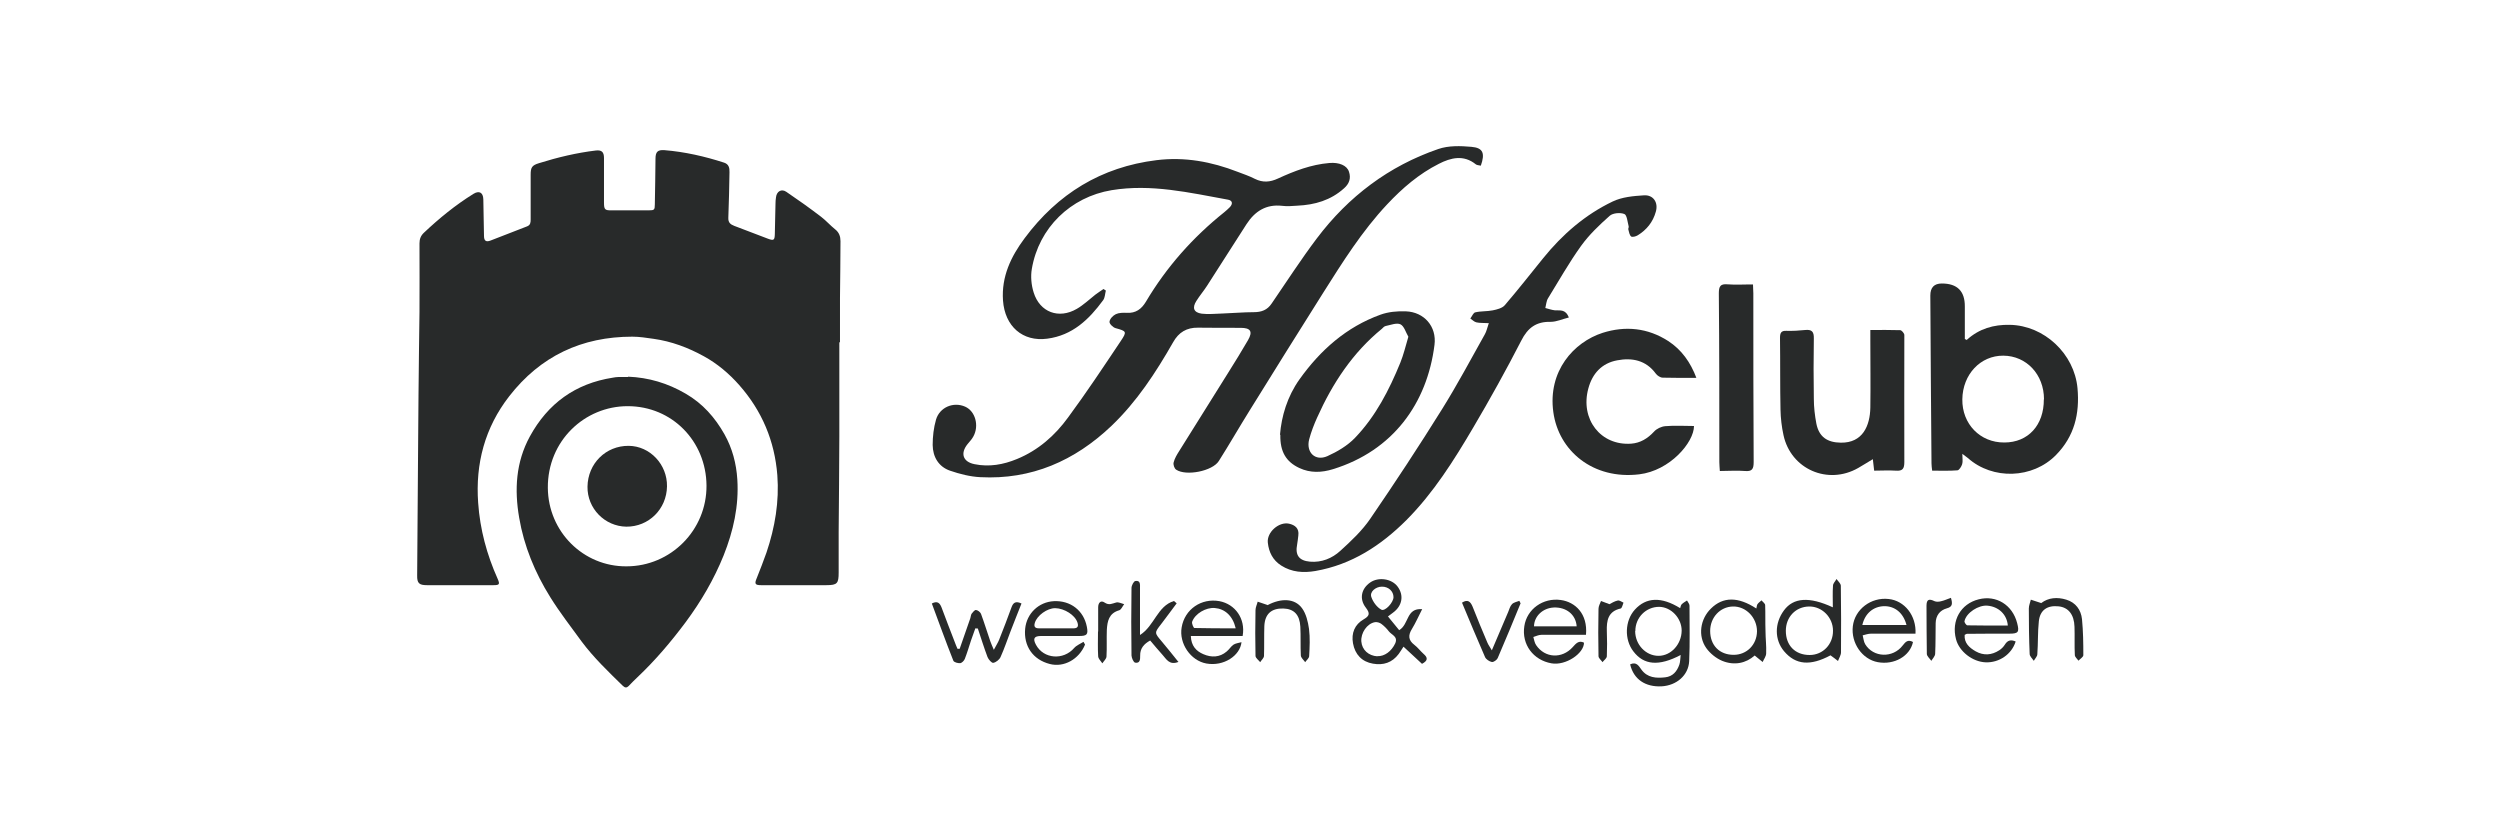
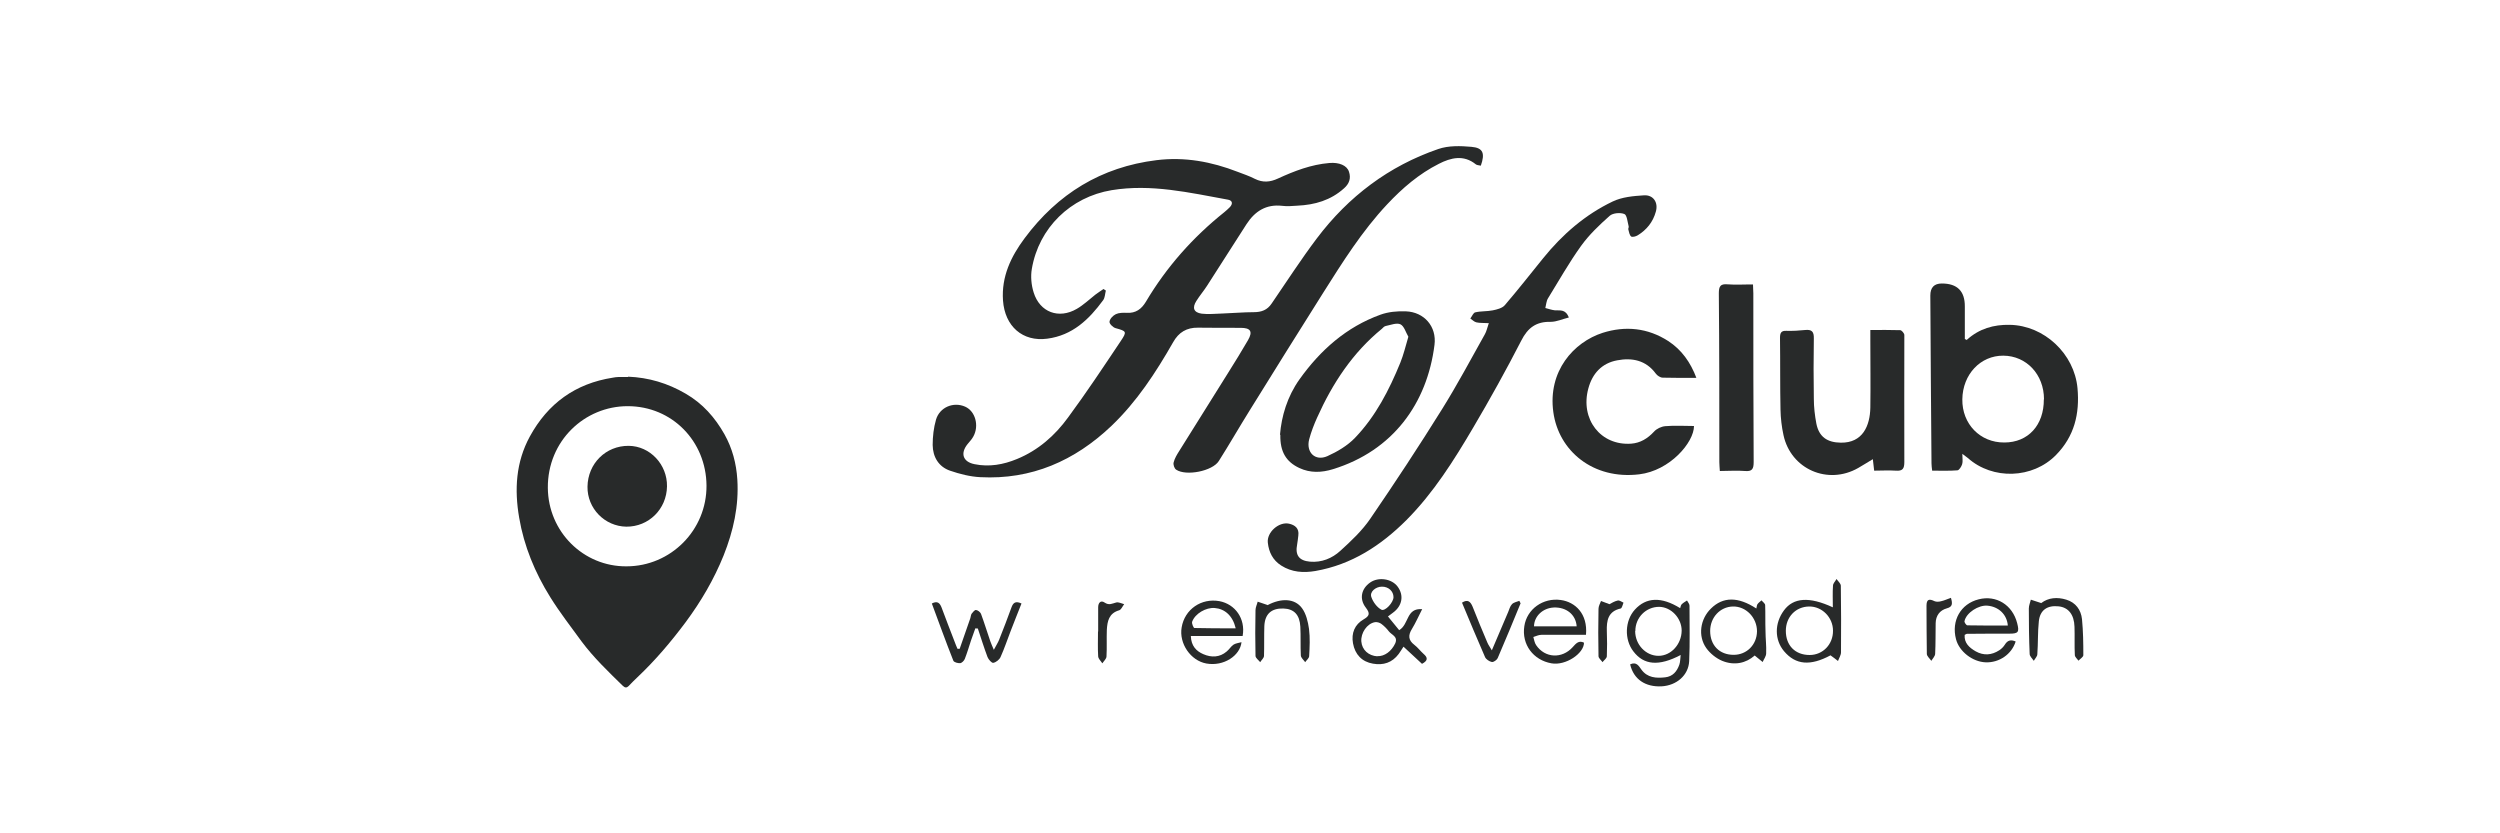
<svg xmlns="http://www.w3.org/2000/svg" id="Layer_1" data-name="Layer 1" viewBox="0 0 150 50">
  <defs>
    <style>      .cls-1 {        fill: #282a2a;        stroke-width: 0px;      }    </style>
  </defs>
  <path class="cls-1" d="M37.68,22.6c1.24.05,2.38.39,3.46,1.02,1.02.59,1.76,1.43,2.33,2.44.47.84.71,1.75.77,2.71.1,1.59-.24,3.09-.82,4.55-.58,1.44-1.36,2.77-2.28,4.01-.88,1.18-1.83,2.3-2.9,3.31-.18.17-.35.34-.52.52-.12.12-.22.11-.34,0-.87-.85-1.76-1.7-2.49-2.68-.64-.88-1.31-1.74-1.88-2.66-.91-1.46-1.57-3.05-1.86-4.76-.29-1.68-.2-3.33.64-4.87,1.08-1.98,2.73-3.18,4.98-3.53.11-.02.23-.04.34-.04.19,0,.39,0,.58,0ZM37.59,33.98c2.65,0,4.82-2.17,4.8-4.85-.02-2.65-2.06-4.76-4.73-4.76-2.58,0-4.81,2.08-4.79,4.9.02,2.64,2.14,4.73,4.72,4.71Z" />
  <path class="cls-1" d="M118.01,20.39c.74-.67,1.61-.92,2.58-.9,2.07.04,3.87,1.74,4.06,3.8.14,1.54-.19,2.89-1.29,4.01-1.4,1.43-3.8,1.51-5.29.18-.07-.06-.15-.11-.33-.25,0,.27.04.46-.01.62-.04.14-.18.36-.28.37-.49.04-.99.02-1.52.02-.02-.17-.04-.3-.04-.44-.03-3.36-.05-6.72-.07-10.07q0-.72.69-.72,1.39,0,1.38,1.38c0,.65,0,1.3,0,1.95.05.02.09.04.14.07ZM122.64,23.96c0-1.49-1.05-2.61-2.44-2.62-1.37-.01-2.44,1.12-2.46,2.62-.02,1.48,1.07,2.6,2.52,2.59,1.43,0,2.38-1.04,2.37-2.59Z" />
  <path class="cls-1" d="M112.21,19.8c.65,0,1.22-.01,1.8.01.09,0,.25.19.25.29,0,2.54-.01,5.08,0,7.62,0,.4-.1.55-.51.52-.43-.03-.86,0-1.3,0-.03-.24-.05-.43-.08-.69-.32.19-.6.37-.88.53-1.82,1.04-4.04.07-4.48-1.97-.11-.5-.17-1.02-.18-1.53-.03-1.43-.01-2.86-.03-4.3,0-.3.06-.45.4-.43.37.01.74-.01,1.11-.05.4-.04.53.1.52.51-.02,1.21-.02,2.41,0,3.62,0,.5.06,1,.15,1.48.16.81.66,1.14,1.47,1.15,1.31.02,1.75-1.01,1.77-2.1.02-1.37,0-2.73,0-4.1,0-.16,0-.32,0-.56Z" />
  <path class="cls-1" d="M101.78,22.67c-.73,0-1.37.01-2.01-.01-.15,0-.33-.12-.42-.24-.59-.81-1.43-.97-2.32-.8-.92.17-1.49.79-1.73,1.69-.5,1.84.74,3.44,2.57,3.31.55-.04.99-.31,1.37-.72.16-.18.44-.31.68-.33.57-.05,1.15-.01,1.72-.01,0,.98-1.44,2.68-3.29,2.9-2.76.33-4.83-1.4-5.15-3.73-.34-2.46,1.22-4.2,2.96-4.76,1.36-.43,2.7-.3,3.93.49.8.52,1.34,1.27,1.7,2.23Z" />
  <path class="cls-1" d="M105.18,17.06c0,.22.02.37.02.53,0,3.38,0,6.75.02,10.13,0,.42-.09.58-.53.54-.48-.04-.96,0-1.5,0-.01-.2-.03-.37-.03-.53,0-3.38,0-6.75-.03-10.13,0-.42.09-.58.53-.54.49.04.99,0,1.51.01Z" />
  <path class="cls-1" d="M83.28,36.99c.26.31.47.58.67.82.6-.35.41-1.34,1.38-1.26-.22.43-.39.82-.61,1.18-.23.37-.24.67.14.96.2.15.36.37.55.54.27.23.27.41-.09.6-.35-.33-.71-.66-1.11-1.03-.12.18-.2.32-.29.44-.39.52-.92.69-1.54.58-.66-.11-1.08-.55-1.2-1.22-.11-.61.1-1.13.64-1.44.36-.21.39-.36.13-.7-.41-.53-.27-1.14.26-1.51.5-.35,1.3-.23,1.65.25.39.53.27,1.16-.28,1.56-.1.07-.2.15-.32.24ZM82.64,39.37c.44.02.85-.3,1.07-.76.19-.42-.21-.51-.38-.73-.12-.16-.28-.32-.44-.44-.1-.08-.27-.13-.39-.11-.48.08-.86.65-.82,1.16.04.5.43.86.97.89ZM82.91,35.2c-.37,0-.74.31-.63.62.1.3.34.62.6.76.23.12.73-.44.73-.75,0-.36-.31-.64-.7-.63Z" />
  <path class="cls-1" d="M97.81,39.86c.38-.17.51.09.67.31.36.5.89.53,1.43.47.46-.05.71-.36.85-.76.06-.17.05-.36.08-.58-1.31.69-2.21.61-2.84-.22-.55-.71-.51-1.84.09-2.5.68-.75,1.59-.79,2.72-.09.03-.09.04-.19.1-.24.09-.09.21-.15.31-.22.05.1.15.2.15.31,0,1.11.03,2.22-.02,3.33-.04.85-.76,1.46-1.65,1.51-.98.05-1.68-.42-1.89-1.31ZM98.11,37.86c0,.82.64,1.49,1.4,1.49.75,0,1.38-.69,1.39-1.51,0-.75-.63-1.42-1.35-1.43-.79,0-1.43.64-1.43,1.45Z" />
  <path class="cls-1" d="M61.29,36.21c-.22.56-.44,1.1-.65,1.65-.2.52-.38,1.06-.61,1.57-.07.15-.27.31-.43.34-.1.02-.29-.2-.35-.35-.21-.56-.39-1.14-.58-1.71-.05,0-.1,0-.15-.01-.09.24-.18.49-.26.73-.12.37-.23.74-.37,1.1-.04.11-.18.25-.28.26-.13.01-.37-.05-.41-.15-.45-1.13-.86-2.28-1.29-3.43.34-.18.48-.02.58.23.26.69.52,1.38.79,2.07.05.14.11.28.17.42.04,0,.08,0,.13,0,.21-.61.43-1.23.64-1.84.03-.09.03-.2.08-.27.07-.09.18-.23.26-.22.11.01.26.13.3.23.2.54.37,1.1.56,1.65.05.13.1.26.21.51.14-.27.25-.43.32-.61.26-.64.5-1.29.74-1.94.1-.27.24-.4.6-.23Z" />
  <path class="cls-1" d="M109.97,36.44c0-.48-.02-.89.01-1.3,0-.14.14-.26.21-.4.09.13.25.26.26.4.02,1.33.02,2.66.01,4,0,.17-.12.35-.18.52-.14-.11-.28-.22-.45-.34-1.21.65-2.09.58-2.79-.25-.57-.68-.58-1.67,0-2.45.56-.76,1.51-.84,2.93-.18ZM107.15,37.85c0,.88.56,1.45,1.43,1.45.79,0,1.41-.64,1.4-1.46,0-.8-.66-1.46-1.43-1.45-.81.01-1.4.63-1.4,1.46Z" />
-   <path class="cls-1" d="M114.93,38.02c-.91,0-1.79,0-2.67,0-.17,0-.33.06-.5.1.05.18.06.38.15.53.49.81,1.66.85,2.25.08.18-.24.33-.37.62-.21-.18.85-1.13,1.39-2.11,1.21-.94-.17-1.62-1.15-1.5-2.16.12-1.01,1.09-1.75,2.15-1.63.95.1,1.67.99,1.61,2.09ZM111.74,37.5h2.65c-.19-.73-.7-1.14-1.35-1.13-.64.02-1.14.43-1.3,1.13Z" />
  <path class="cls-1" d="M95.15,38.09c-.91,0-1.79,0-2.67,0-.16,0-.32.08-.48.13.05.16.07.35.17.49.53.78,1.55.83,2.19.12.19-.21.36-.43.68-.27,0,.65-1.1,1.39-1.95,1.24-1.09-.19-1.8-1.13-1.63-2.23.15-1.02,1.12-1.72,2.19-1.57.86.12,1.62.82,1.51,2.08ZM94.6,37.58c-.05-.71-.63-1.16-1.37-1.13-.66.03-1.18.52-1.19,1.13h2.55Z" />
  <path class="cls-1" d="M117.88,38.09c-.04.49.28.77.66.99.48.27.96.23,1.41-.06.13-.08.26-.21.34-.34.17-.28.38-.31.65-.19-.24.77-.99,1.28-1.8,1.25-.79-.03-1.59-.65-1.78-1.39-.29-1.11.28-2.12,1.36-2.39,1.05-.27,2.03.33,2.31,1.43.14.54.07.63-.47.63-.85,0-1.7,0-2.55.01-.03,0-.06.03-.12.06ZM120.47,37.54c-.05-.67-.55-1.14-1.22-1.2-.54-.05-1.28.43-1.38.93-.02.07.11.25.17.25.81.02,1.62.01,2.43.01Z" />
-   <path class="cls-1" d="M65.1,38.68c-.36.88-1.27,1.38-2.11,1.16-1.02-.26-1.58-1.08-1.48-2.12.09-.91.81-1.6,1.72-1.65,1-.05,1.79.56,1.98,1.53.09.47.02.56-.48.56-.76,0-1.51,0-2.27,0-.42,0-.5.16-.3.53.46.85,1.64.94,2.29.19.14-.16.37-.25.56-.37.03.05.06.11.09.16ZM63.35,37.7c.35,0,.71,0,1.06,0,.25,0,.31-.12.24-.34-.14-.45-.78-.86-1.34-.87-.48,0-1.09.44-1.22.88-.07.23.01.33.25.33.34,0,.67,0,1.01,0Z" />
  <path class="cls-1" d="M105.38,36.51c.03-.12.03-.21.07-.26.06-.09.16-.15.24-.23.08.1.22.19.22.29.02.51,0,1.03.02,1.54,0,.45.06.9.04,1.35,0,.18-.14.35-.21.52-.14-.11-.28-.23-.48-.39-.51.46-1.22.62-1.95.32-.36-.15-.72-.44-.95-.76-.52-.73-.37-1.75.28-2.38.72-.71,1.62-.72,2.72,0ZM102.61,37.86c0,.86.56,1.43,1.41,1.43.79,0,1.39-.61,1.4-1.41,0-.82-.66-1.51-1.45-1.49-.77.02-1.36.66-1.36,1.47Z" />
  <path class="cls-1" d="M74.56,38.16h-3.11c.02.6.33.91.75,1.09.48.21.98.2,1.4-.16.15-.12.25-.3.41-.41.12-.08.3-.1.48-.15-.08.8-1.06,1.47-2.11,1.28-.94-.17-1.65-1.2-1.48-2.17.18-1.08,1.18-1.77,2.27-1.57.94.18,1.57,1.05,1.39,2.08ZM74.14,37.69c-.18-.75-.65-1.16-1.26-1.21-.52-.04-1.17.33-1.35.82-.04.1.08.37.13.38.81.02,1.61.02,2.47.02Z" />
-   <path class="cls-1" d="M70.72,39.71c-.56.23-.74-.17-.97-.42-.25-.27-.48-.56-.74-.86-.38.21-.61.48-.6.91,0,.22,0,.47-.3.42-.1-.02-.21-.28-.22-.43-.02-1.35-.02-2.7,0-4.05,0-.15.13-.4.23-.42.32-.05.28.22.28.43,0,.91,0,1.82,0,2.81.87-.55,1.04-1.74,2.04-2.04.05.05.11.09.16.14-.31.41-.61.83-.92,1.23-.42.54-.42.53.01,1.04.33.39.65.79,1.01,1.24Z" />
  <path class="cls-1" d="M76.05,36.31c.81-.43,1.63-.42,2.07.18.25.34.36.82.42,1.24.07.54.04,1.09.01,1.63,0,.13-.16.25-.24.37-.09-.13-.25-.26-.26-.4-.03-.58,0-1.16-.03-1.73-.04-.72-.38-1.07-1.02-1.09-.72-.02-1.11.33-1.14,1.06-.02.59,0,1.19-.02,1.78,0,.13-.15.25-.23.38-.1-.13-.28-.25-.28-.38-.02-.91-.02-1.83,0-2.74,0-.17.09-.34.13-.51.18.06.36.12.59.2Z" />
  <path class="cls-1" d="M122.48,36.18c.42-.32.95-.37,1.5-.2.56.17.88.61.94,1.17.07.72.08,1.44.08,2.16,0,.11-.19.22-.29.33-.08-.11-.22-.22-.22-.34-.03-.56,0-1.12-.02-1.69-.02-.74-.37-1.17-.96-1.23-.67-.07-1.11.22-1.18.9-.07.65-.04,1.31-.09,1.97,0,.14-.14.26-.21.4-.09-.13-.24-.27-.25-.4-.04-.91-.05-1.83-.05-2.74,0-.18.08-.35.12-.53.18.06.37.12.64.21Z" />
  <path class="cls-1" d="M91.23,36.21c-.45,1.1-.9,2.19-1.37,3.28-.05.11-.25.25-.35.23-.15-.03-.35-.16-.41-.3-.47-1.07-.92-2.16-1.38-3.26.34-.22.51-.07.64.25.28.72.58,1.43.88,2.14.05.13.14.24.27.47.36-.84.67-1.57.98-2.3.07-.16.11-.35.23-.47.1-.11.29-.14.44-.2.03.05.05.11.08.16Z" />
  <path class="cls-1" d="M65.89,37.89c0-.48,0-.96,0-1.45,0-.28.16-.44.38-.29.28.19.46.06.7,0,.14-.04.32.06.48.1-.1.13-.18.34-.31.37-.61.18-.7.66-.73,1.17-.02.53.01,1.06-.02,1.59,0,.15-.16.28-.25.42-.09-.14-.24-.27-.25-.42-.03-.49-.01-.99-.01-1.49,0,0,0,0,0,0Z" />
  <path class="cls-1" d="M96.57,36.25c.12-.06.3-.18.5-.22.1-.02.23.08.34.13-.05.12-.09.33-.17.35-.76.17-.85.72-.83,1.37.02.5.02,1,0,1.49,0,.13-.17.24-.26.36-.08-.12-.24-.24-.24-.36-.02-.95-.02-1.89,0-2.84,0-.16.09-.31.15-.47.16.06.32.12.53.2Z" />
  <path class="cls-1" d="M117.06,35.88c.1.35.09.53-.25.62-.43.12-.66.44-.67.89-.01.61,0,1.22-.03,1.83,0,.15-.15.29-.23.43-.09-.13-.26-.27-.27-.41-.02-.96-.01-1.92-.02-2.89,0-.39.15-.44.48-.28.11.05.28.04.41,0,.18-.04.35-.12.57-.2Z" />
-   <path class="cls-1" d="M50.36,20.55c0,1.88,0,3.76,0,5.65,0,1.91-.03,3.82-.04,5.72,0,.81,0,1.62,0,2.43,0,.65-.08.76-.73.76-1.1,0-2.2,0-3.3,0-.21,0-.42,0-.63,0-.35,0-.4-.08-.26-.41.2-.51.41-1.03.59-1.55.51-1.51.77-3.06.65-4.64-.16-2.05-.92-3.86-2.29-5.41-.61-.69-1.31-1.28-2.11-1.72-.94-.52-1.95-.9-3.02-1.05-.43-.06-.85-.13-1.28-.13-3.04,0-5.52,1.17-7.39,3.58-1.46,1.88-2.03,4.04-1.86,6.39.11,1.59.52,3.11,1.17,4.56.14.32.11.38-.24.38-1.34,0-2.67,0-4.01,0-.46,0-.59-.12-.58-.58.02-2.72.04-5.45.06-8.17.01-1.79.03-3.59.05-5.38,0-.76.03-1.51.03-2.27,0-1.37.01-2.74,0-4.11,0-.26.08-.46.26-.63.92-.87,1.9-1.67,2.98-2.34.34-.21.58-.08.59.33.02.73.02,1.46.04,2.19,0,.3.12.39.4.28.73-.28,1.46-.57,2.19-.85.2-.08.21-.24.21-.41,0-.9,0-1.79,0-2.69,0-.44.08-.56.5-.69,1.12-.35,2.25-.62,3.41-.76.35-.04.49.09.49.45,0,.89,0,1.78,0,2.66,0,.44.05.49.48.48.74,0,1.48,0,2.22,0,.31,0,.35-.03.35-.35.02-.91.03-1.83.04-2.74,0-.42.13-.55.54-.52,1.22.1,2.41.37,3.58.75.27.09.33.3.32.57-.02.91-.03,1.83-.07,2.74-.01.28.12.39.35.48.67.25,1.35.51,2.02.77.35.13.41.1.42-.27.02-.61.02-1.21.04-1.82,0-.13.01-.26.03-.39.04-.36.33-.53.62-.33.71.48,1.41.98,2.09,1.5.3.23.55.52.84.75.24.19.32.43.32.71,0,1.13-.02,2.27-.03,3.4,0,.89,0,1.78,0,2.66,0,0,0,0-.01,0Z" />
  <path class="cls-1" d="M66.35,17.44c-.05.19-.05.42-.16.57-.85,1.16-1.84,2.11-3.35,2.31-1.48.2-2.55-.74-2.66-2.29-.1-1.44.48-2.64,1.3-3.74,1.98-2.66,4.59-4.27,7.91-4.68,1.69-.21,3.3.09,4.87.7.34.13.7.25,1.03.42.48.24.92.2,1.39-.02.98-.45,1.99-.84,3.08-.93.58-.05,1.06.14,1.18.53.13.39.01.72-.3.99-.8.72-1.75.99-2.79,1.04-.31.02-.62.05-.92.01-.97-.11-1.64.33-2.14,1.1-.8,1.23-1.57,2.47-2.37,3.7-.2.31-.44.59-.64.91-.26.41-.16.69.32.76.41.05.83,0,1.25-.01.63-.02,1.25-.08,1.88-.08.46,0,.81-.13,1.07-.52.9-1.31,1.76-2.65,2.72-3.92,1.89-2.5,4.31-4.33,7.28-5.35.61-.21,1.33-.19,1.99-.13.7.06.82.39.56,1.13-.1-.03-.23-.02-.3-.08-.73-.59-1.5-.4-2.22-.03-1.19.6-2.19,1.46-3.1,2.43-1.51,1.61-2.67,3.46-3.84,5.31-1.48,2.34-2.94,4.69-4.4,7.04-.63,1.01-1.22,2.04-1.86,3.05-.38.61-1.97.92-2.56.52-.11-.07-.19-.31-.15-.44.06-.24.2-.47.34-.69.98-1.57,1.96-3.13,2.94-4.7.4-.64.8-1.28,1.18-1.94.3-.52.16-.74-.44-.74-.85,0-1.71,0-2.56-.01-.68-.01-1.16.28-1.49.87-1.04,1.82-2.18,3.57-3.71,5.03-2.2,2.09-4.79,3.23-7.86,3.07-.61-.03-1.24-.19-1.82-.39-.69-.24-1.03-.83-1.04-1.54,0-.51.06-1.03.2-1.52.22-.75,1.05-1.09,1.75-.78.61.27.85,1.14.49,1.79-.09.17-.23.31-.35.46-.44.55-.28,1.06.42,1.2.88.18,1.73.03,2.55-.31,1.27-.52,2.28-1.41,3.07-2.5,1.1-1.49,2.12-3.03,3.15-4.57.39-.58.35-.6-.3-.78-.16-.04-.39-.27-.37-.39.02-.17.21-.37.38-.45.19-.09.44-.09.66-.08.54.03.88-.23,1.14-.66,1.24-2.09,2.82-3.87,4.71-5.38.11-.09.22-.19.32-.29.2-.2.18-.41-.1-.46-2.31-.42-4.61-.96-6.98-.57-2.47.41-4.37,2.26-4.79,4.72-.08.46-.03.98.11,1.42.37,1.19,1.51,1.61,2.59.98.4-.23.74-.56,1.11-.85.16-.12.33-.23.49-.34l.15.1Z" />
  <path class="cls-1" d="M89.34,19.39c-.33-.02-.55,0-.76-.05-.13-.03-.24-.15-.36-.23.1-.13.18-.35.3-.37.34-.08.71-.05,1.05-.12.25-.05.56-.13.71-.3.8-.93,1.55-1.89,2.32-2.84,1.15-1.42,2.51-2.6,4.16-3.39.56-.27,1.24-.33,1.87-.37.57-.04.88.43.72.98-.17.62-.55,1.09-1.09,1.42-.11.07-.32.12-.39.07-.1-.08-.13-.27-.17-.42-.02-.06.04-.13.02-.19-.07-.26-.1-.68-.26-.74-.25-.1-.69-.06-.88.11-.62.55-1.24,1.14-1.72,1.81-.72,1-1.33,2.09-1.98,3.14-.1.16-.11.39-.16.58.19.05.39.12.58.14.29.02.63-.09.83.43-.38.09-.73.26-1.09.26-.86-.02-1.37.35-1.76,1.12-.91,1.77-1.88,3.52-2.89,5.23-1.16,1.97-2.38,3.91-4,5.54-1.53,1.53-3.29,2.68-5.47,3.06-.71.12-1.41.08-2.05-.33-.5-.32-.74-.8-.8-1.37-.07-.62.66-1.27,1.27-1.14.36.08.62.28.56.71-.02.18-.04.35-.07.53-.13.65.11.98.77,1.04.7.06,1.33-.2,1.82-.65.65-.59,1.31-1.21,1.8-1.93,1.48-2.16,2.92-4.35,4.31-6.58.91-1.46,1.72-2.98,2.56-4.48.1-.17.14-.38.24-.67Z" />
  <path class="cls-1" d="M76.8,26.08c.09-1.1.43-2.28,1.17-3.32,1.25-1.75,2.81-3.14,4.86-3.88.47-.17,1.01-.22,1.52-.2,1.1.04,1.86.91,1.72,2.01-.44,3.51-2.49,6.35-6.09,7.46-.68.21-1.36.24-2.02-.07-.79-.37-1.16-.97-1.14-1.99ZM84.5,20.2c-.15-.25-.25-.63-.47-.74-.23-.11-.59.04-.89.1-.09.02-.16.1-.23.17-1.75,1.43-2.96,3.27-3.88,5.32-.19.42-.36.86-.48,1.31-.2.78.36,1.33,1.09,1.01.6-.27,1.21-.63,1.66-1.1,1.24-1.29,2.05-2.87,2.72-4.51.19-.47.31-.97.48-1.55Z" />
  <path class="cls-1" d="M37.58,31.6c-1.3-.02-2.35-1.1-2.33-2.4.02-1.39,1.1-2.46,2.47-2.45,1.28.01,2.32,1.12,2.3,2.43-.02,1.37-1.1,2.43-2.44,2.42Z" />
</svg>